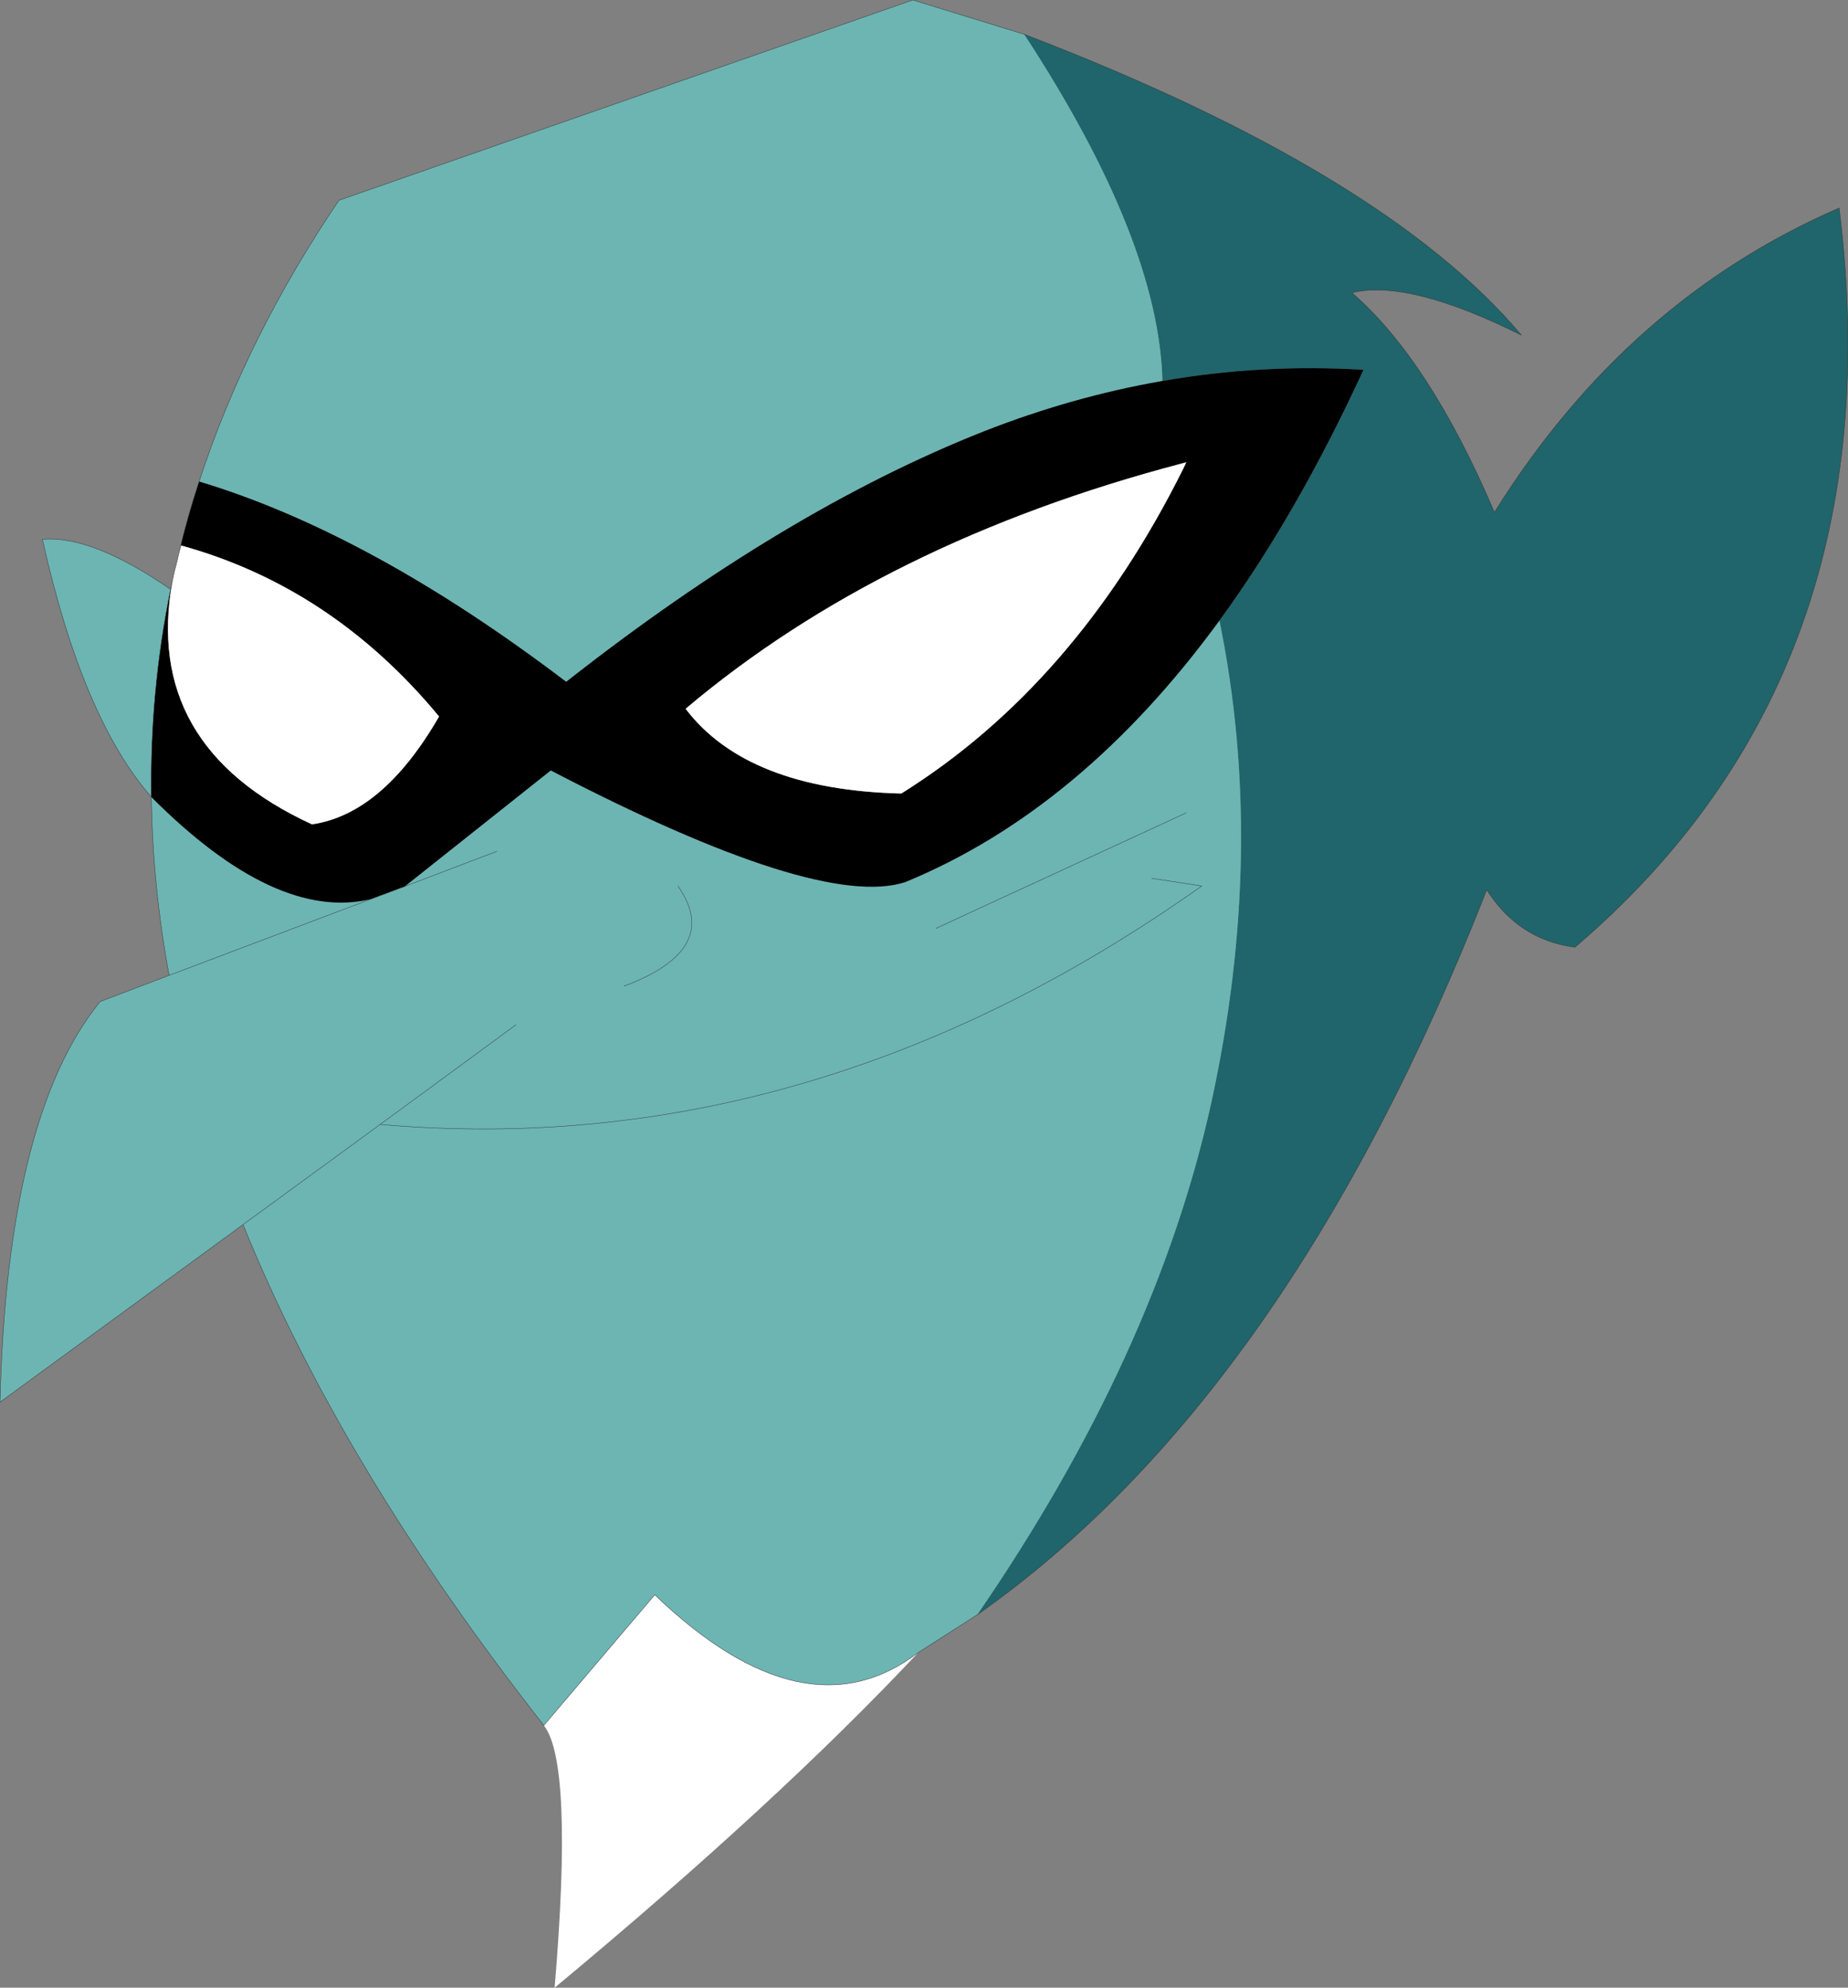
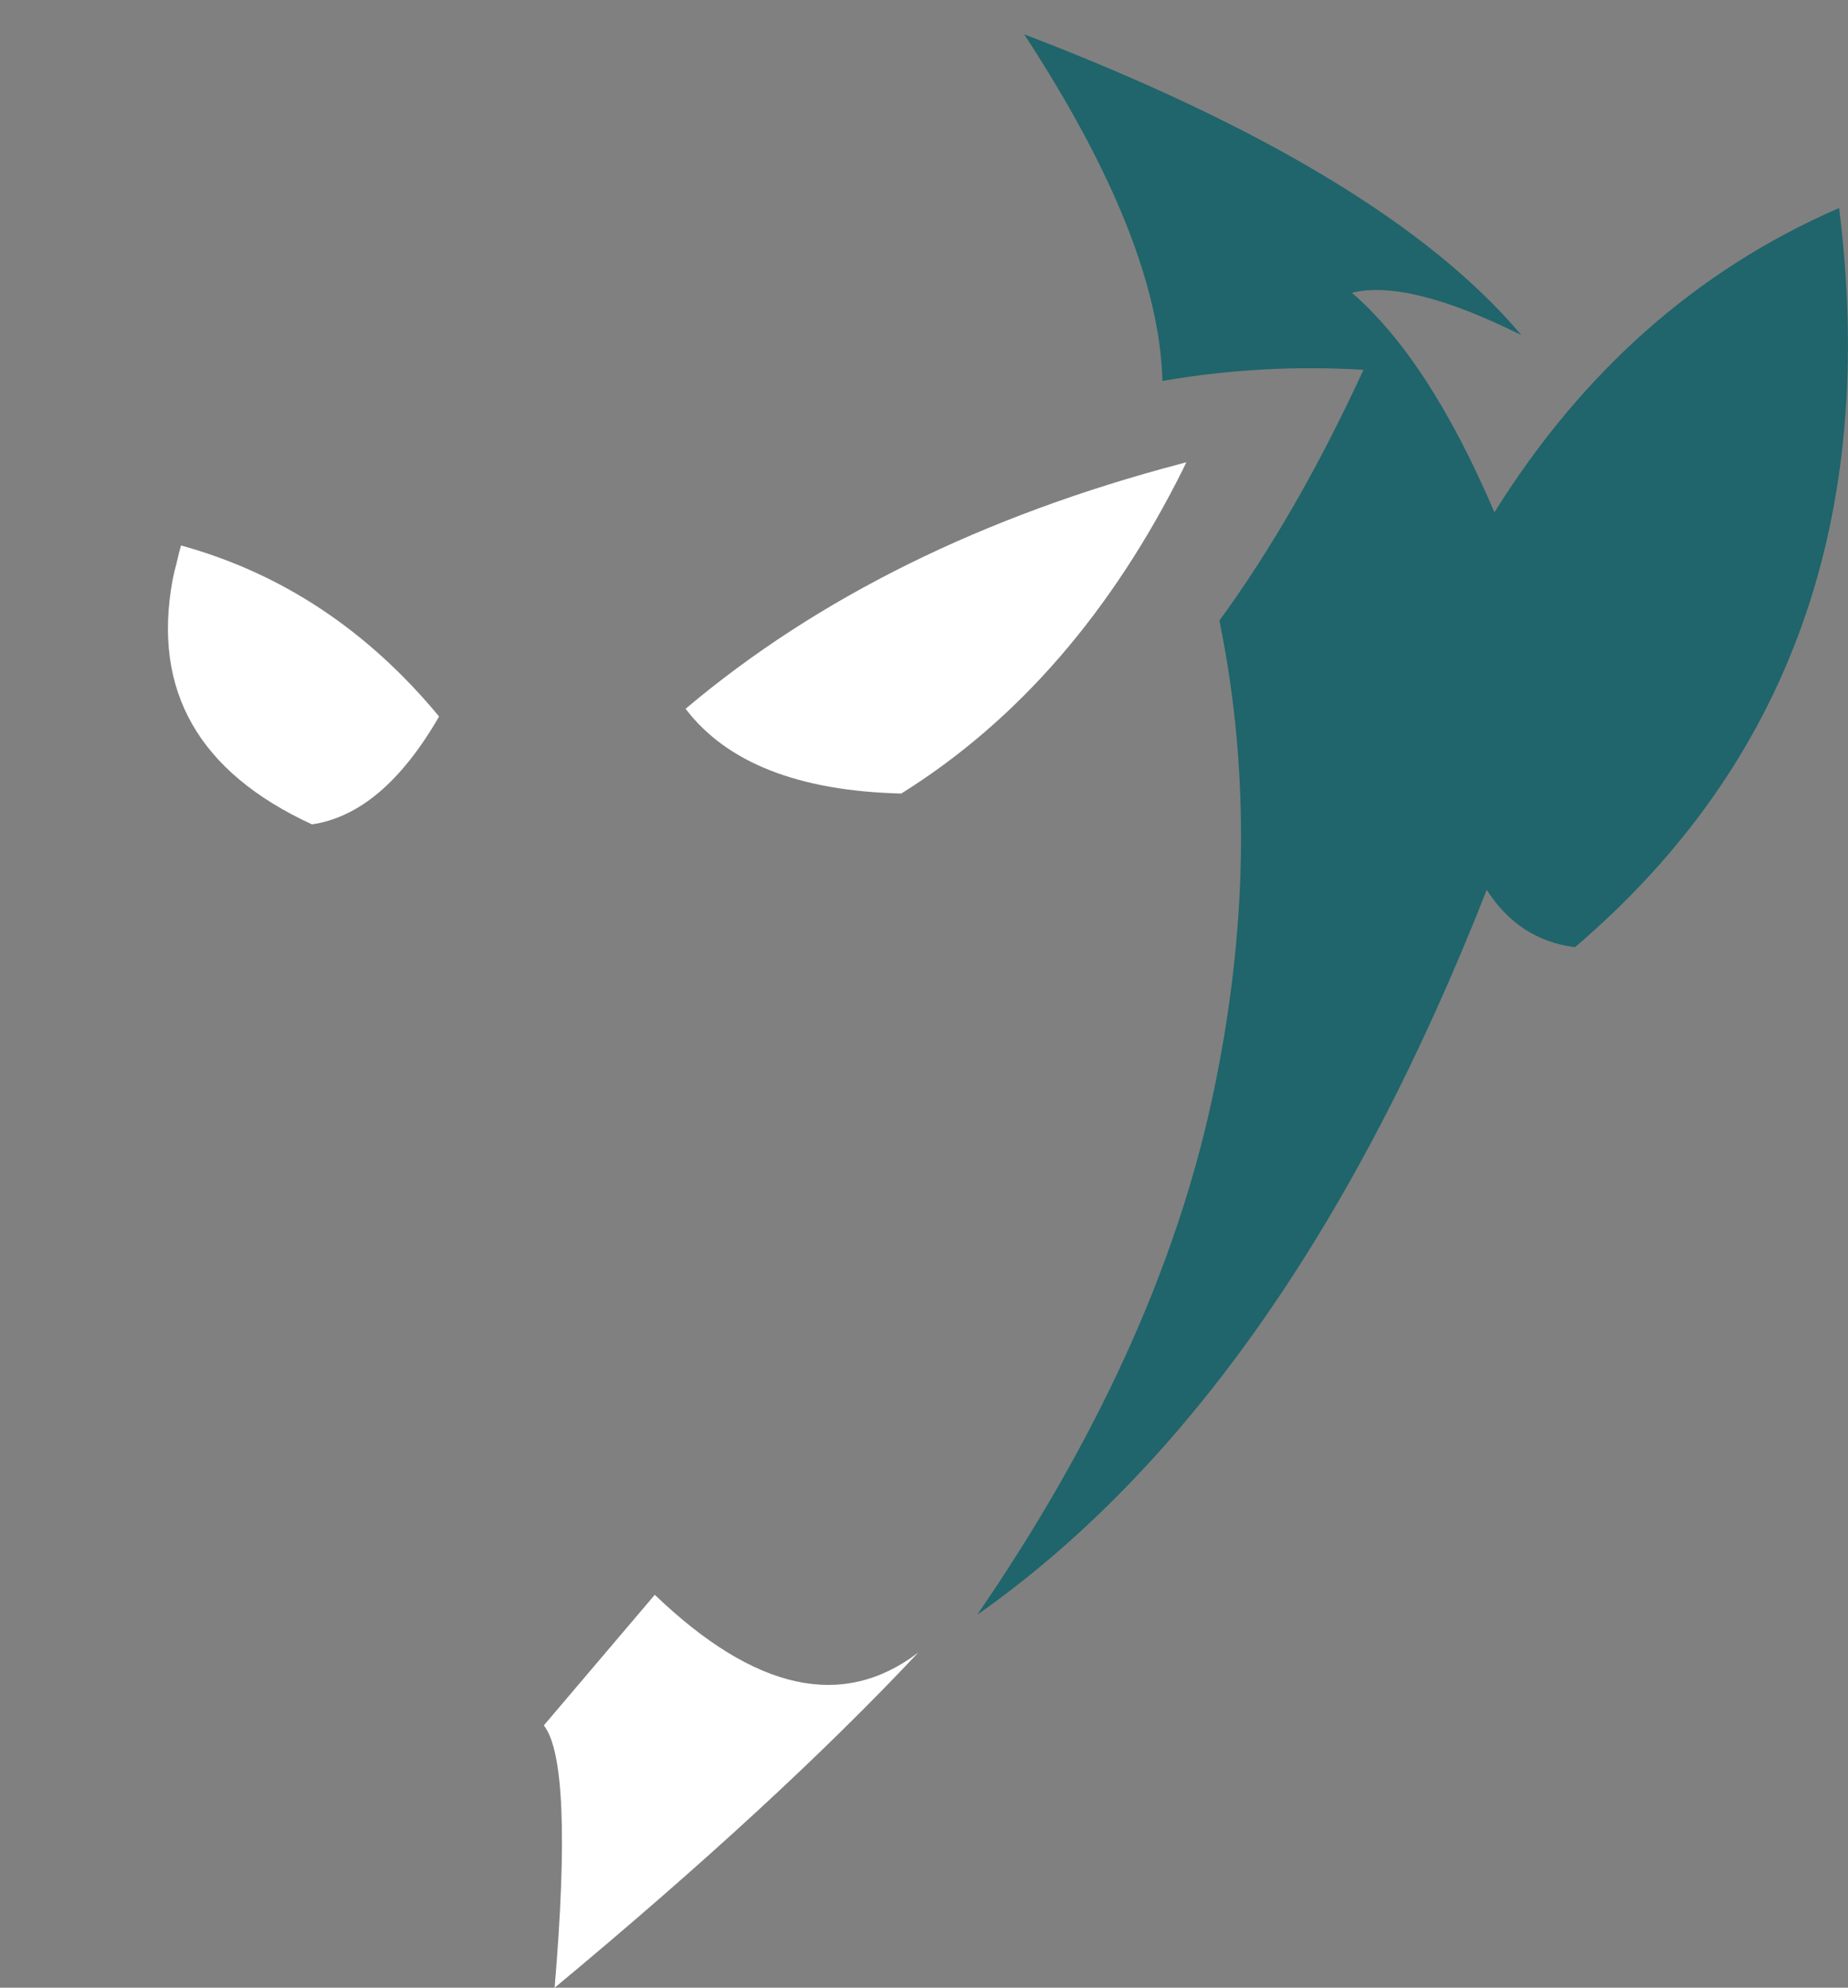
<svg xmlns="http://www.w3.org/2000/svg" height="258.0px" width="239.9px">
  <rect width="100%" height="100%" fill="#808080" stroke="none" />
  <g transform="matrix(1.0, 0.0, 0.0, 1.0, 119.95, 129.0)">
    <path d="M13.0 -124.55 Q59.75 -106.65 77.55 -85.5 62.9 -92.8 55.55 -91.0 65.6 -82.3 74.05 -62.5 91.25 -90.05 118.8 -102.0 126.3 -41.7 84.5 -6.05 77.2 -7.0 73.05 -13.5 47.25 52.25 6.9 80.6 30.1 46.85 37.3 14.1 44.45 -18.65 38.35 -48.45 48.45 -62.3 57.05 -81.0 43.85 -81.8 30.95 -79.55 30.5 -97.8 13.0 -124.55" fill="#1f656b" fill-rule="evenodd" stroke="none" />
-     <path d="M13.0 -124.55 Q30.5 -97.8 30.95 -79.55 19.2 -77.5 7.75 -73.0 -18.05 -62.8 -46.45 -40.5 -71.85 -59.8 -94.1 -66.5 -88.0 -85.2 -75.95 -103.0 L-1.45 -129.0 13.0 -124.55 M38.35 -48.45 Q44.45 -18.65 37.3 14.1 30.1 46.85 6.9 80.6 L-0.75 85.5 Q-15.45 96.7 -34.95 78.0 L-49.35 94.95 Q-75.65 61.45 -88.4 29.95 L-119.95 53.0 Q-119.05 15.85 -106.95 1.0 L-98.0 -2.4 Q-100.15 -14.1 -100.3 -25.55 -109.25 -35.75 -114.45 -59.0 -108.0 -59.55 -97.8 -52.5 -100.5 -39.25 -100.3 -25.55 -84.15 -9.35 -71.8 -12.3 L-67.8 -13.8 -67.85 -13.75 -67.4 -13.95 -55.45 -18.5 -67.4 -13.95 -48.45 -29.0 Q-13.65 -10.9 -2.45 -14.5 20.4 -23.9 38.35 -48.45 M-98.0 -2.4 L-71.8 -12.3 -98.0 -2.4 M-38.95 -1.0 Q-26.15 -5.8 -31.95 -14.0 -26.15 -5.8 -38.95 -1.0 M34.05 -23.5 L1.55 -8.5 34.05 -23.5 M36.05 -14.0 L29.55 -15.0 36.05 -14.0 Q-14.5 21.85 -70.6 16.95 L-88.4 29.95 -70.6 16.95 Q-14.5 21.85 36.05 -14.0 M-52.95 4.0 L-70.6 16.95 -52.95 4.0" fill="#6cb5b3" fill-rule="evenodd" stroke="none" />
-     <path d="M30.95 -79.55 Q43.85 -81.8 57.05 -81.0 48.45 -62.3 38.35 -48.45 20.4 -23.9 -2.45 -14.5 -13.65 -10.9 -48.45 -29.0 L-67.4 -13.95 -67.8 -13.8 -67.4 -13.95 -67.85 -13.75 -67.8 -13.8 -71.8 -12.3 Q-84.15 -9.35 -100.3 -25.55 -100.5 -39.25 -97.8 -52.5 L-97.55 -53.7 Q-101.5 -32.15 -79.45 -22.0 -70.25 -23.35 -62.95 -36.0 -76.85 -52.8 -96.45 -58.2 L-96.7 -57.3 Q-95.6 -61.95 -94.1 -66.5 -71.85 -59.8 -46.45 -40.5 -18.05 -62.8 7.75 -73.0 19.2 -77.5 30.95 -79.55 M33.65 -68.15 L34.05 -69.0 33.5 -68.85 Q-5.3 -58.65 -30.95 -37.0 -22.95 -26.5 -2.95 -26.0 19.7 -40.15 33.65 -68.15" fill="#000000" fill-rule="evenodd" stroke="none" />
    <path d="M-0.75 85.5 Q-19.0 104.95 -47.95 129.0 -45.5 99.85 -49.35 94.95 L-34.95 78.0 Q-15.45 96.7 -0.75 85.5 M-97.55 -53.7 L-97.3 -54.85 -97.05 -55.8 -96.7 -57.3 -96.45 -58.2 Q-76.85 -52.8 -62.95 -36.0 -70.25 -23.35 -79.45 -22.0 -101.5 -32.15 -97.55 -53.7 M33.65 -68.15 Q19.7 -40.15 -2.95 -26.0 -22.95 -26.5 -30.95 -37.0 -5.3 -58.65 33.5 -68.85 L34.05 -69.0 33.65 -68.15" fill="#ffffff" fill-rule="evenodd" stroke="none" />
-     <path d="M6.9 80.6 Q47.25 52.25 73.05 -13.5 77.2 -7.0 84.5 -6.05 126.3 -41.7 118.8 -102.0 91.25 -90.05 74.05 -62.5 65.6 -82.3 55.55 -91.0 62.9 -92.8 77.55 -85.5 59.75 -106.65 13.0 -124.55 L-1.45 -129.0 -75.95 -103.0 Q-88.0 -85.2 -94.1 -66.5 -95.6 -61.95 -96.7 -57.3 L-97.05 -55.8 -97.3 -54.85 -97.55 -53.7 -97.8 -52.5 Q-100.5 -39.25 -100.3 -25.55 -109.25 -35.75 -114.45 -59.0 -108.0 -59.55 -97.8 -52.5 M6.9 80.6 L-0.75 85.5 Q-15.45 96.7 -34.95 78.0 L-49.35 94.95 Q-75.65 61.45 -88.4 29.95 L-119.95 53.0 Q-119.05 15.85 -106.95 1.0 L-98.0 -2.4 Q-100.15 -14.1 -100.3 -25.55 M-55.45 -18.5 L-67.4 -13.95 -67.8 -13.8 -71.8 -12.3 -98.0 -2.4 M-31.95 -14.0 Q-26.15 -5.8 -38.95 -1.0 M1.55 -8.5 L34.05 -23.5 M36.05 -14.0 Q-14.5 21.85 -70.6 16.95 L-88.4 29.95 M-70.6 16.95 L-52.95 4.0" fill="none" stroke="#333333" stroke-linecap="round" stroke-linejoin="round" stroke-width="0.05" />
-     <path d="M29.55 -15.0 L36.05 -14.0" fill="none" stroke="#333333" stroke-linecap="round" stroke-linejoin="round" stroke-width="0.05" />
  </g>
</svg>